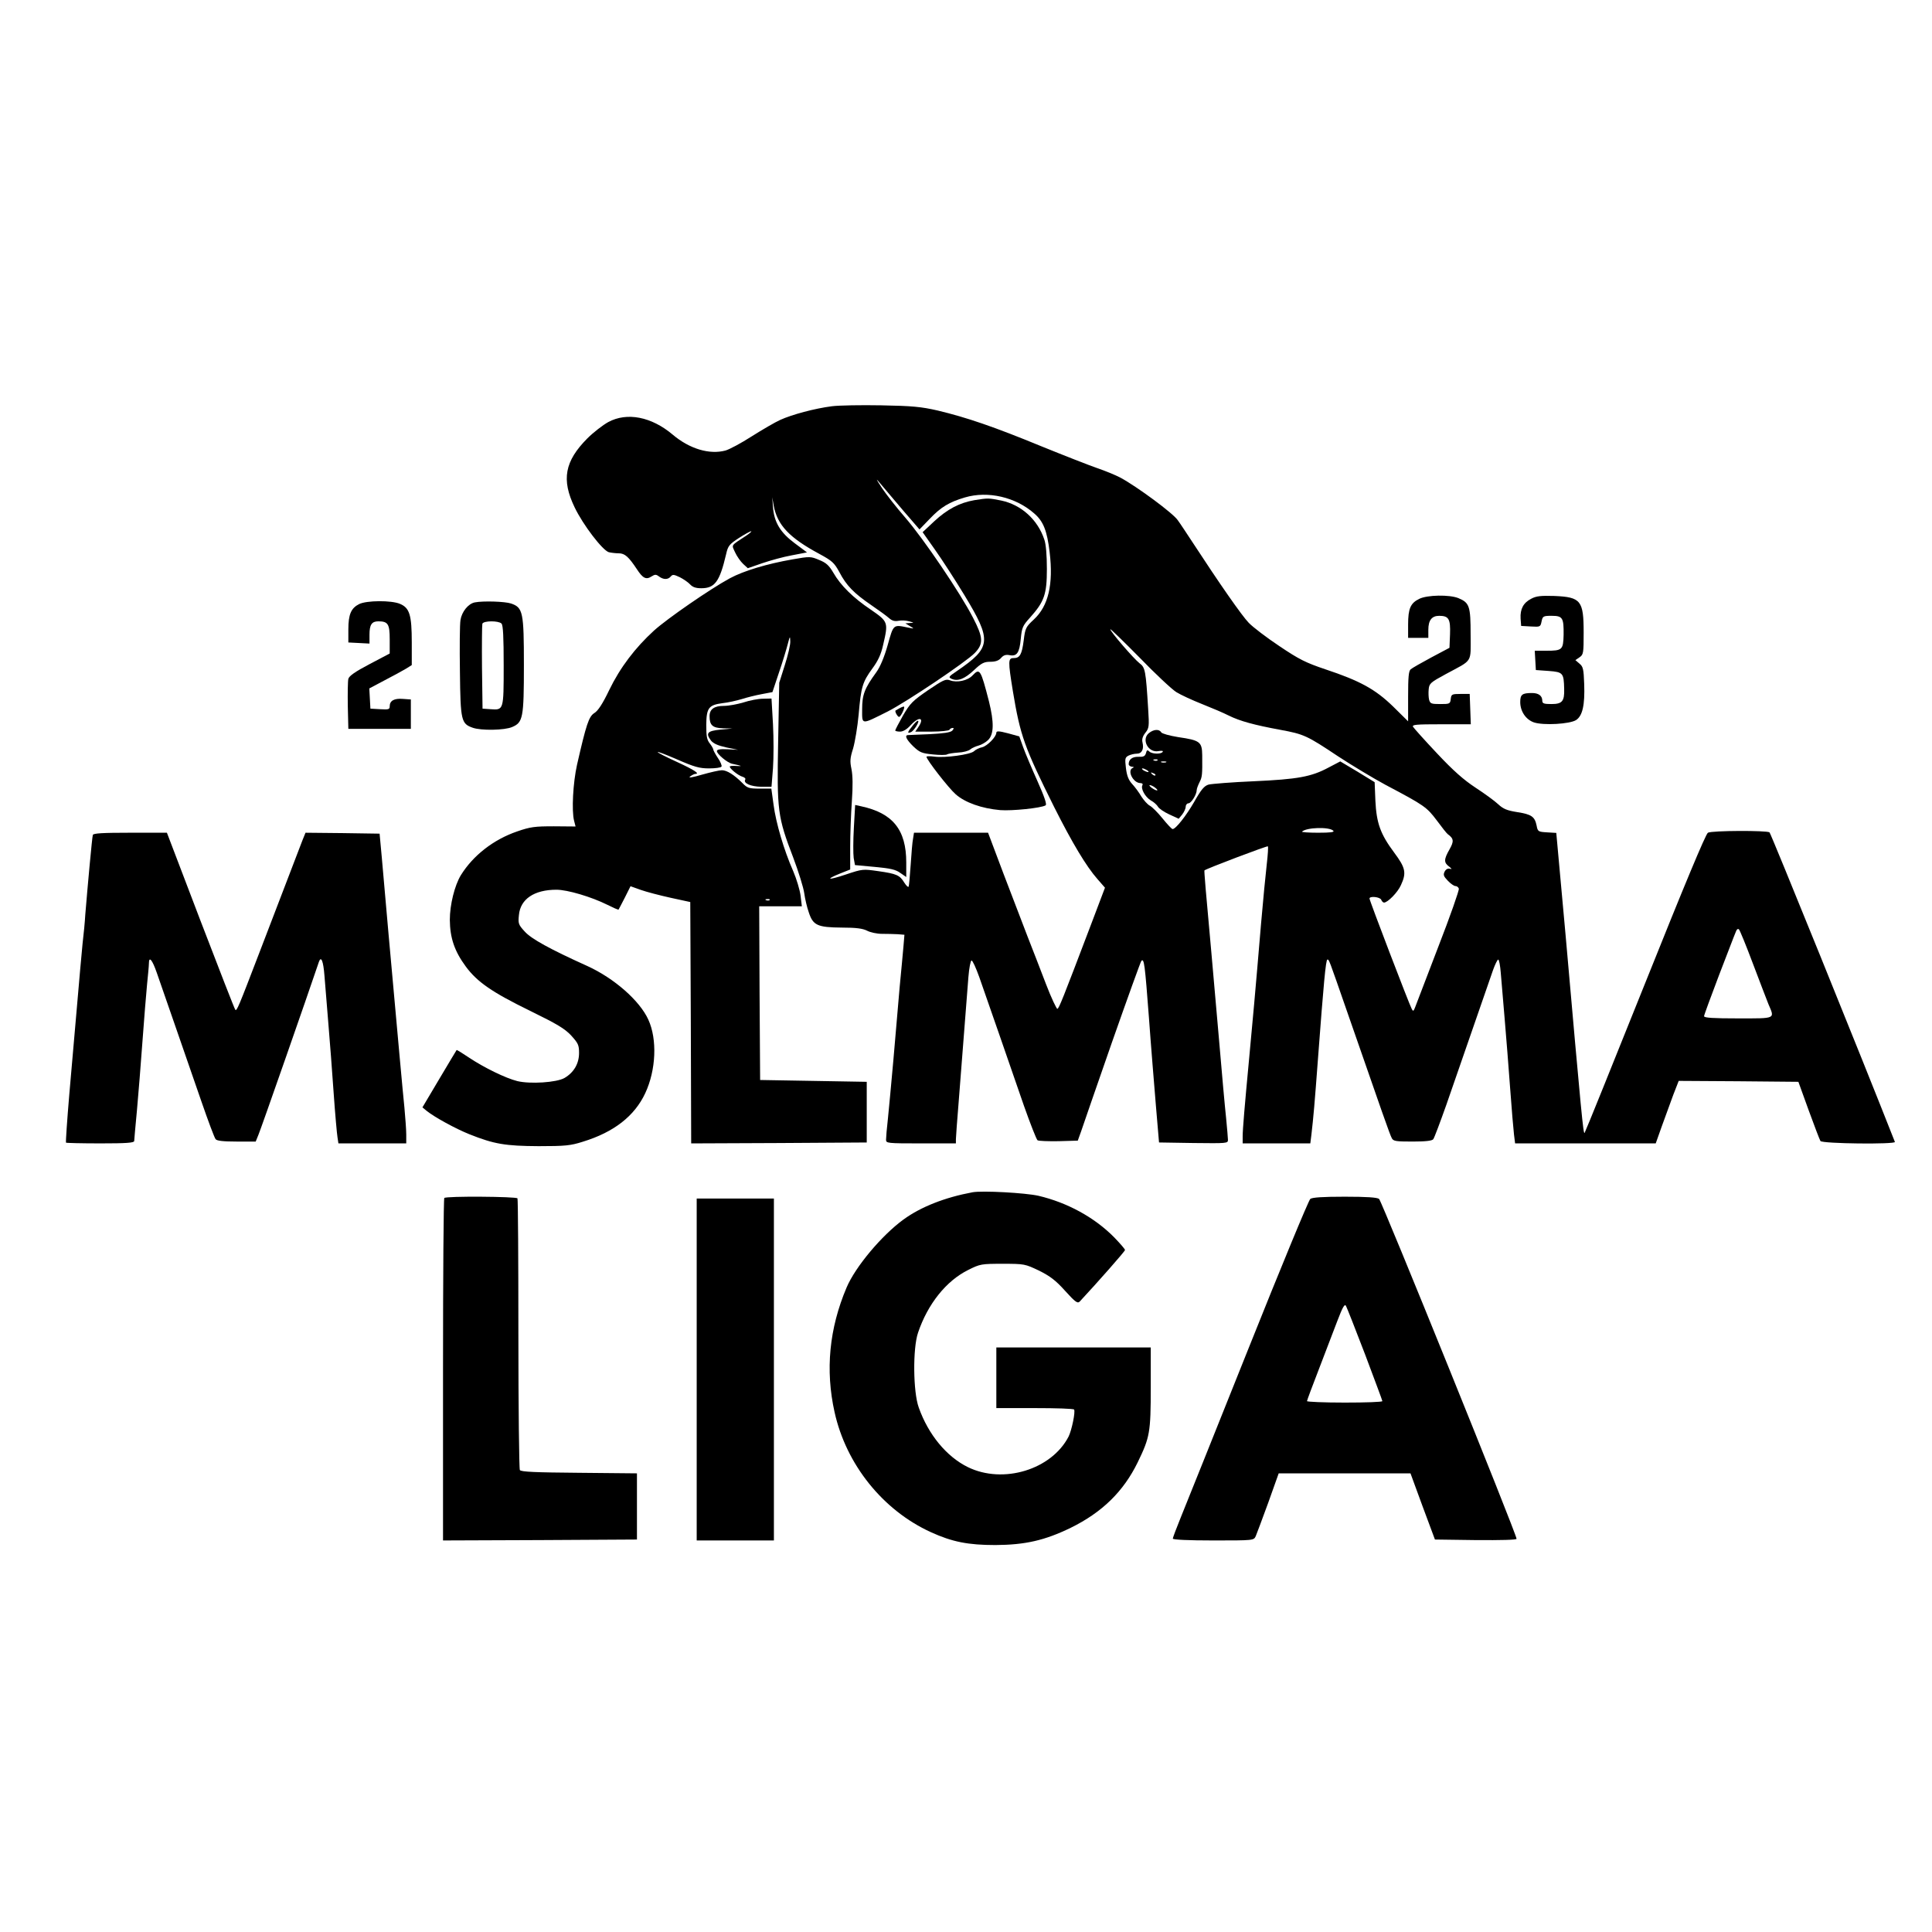
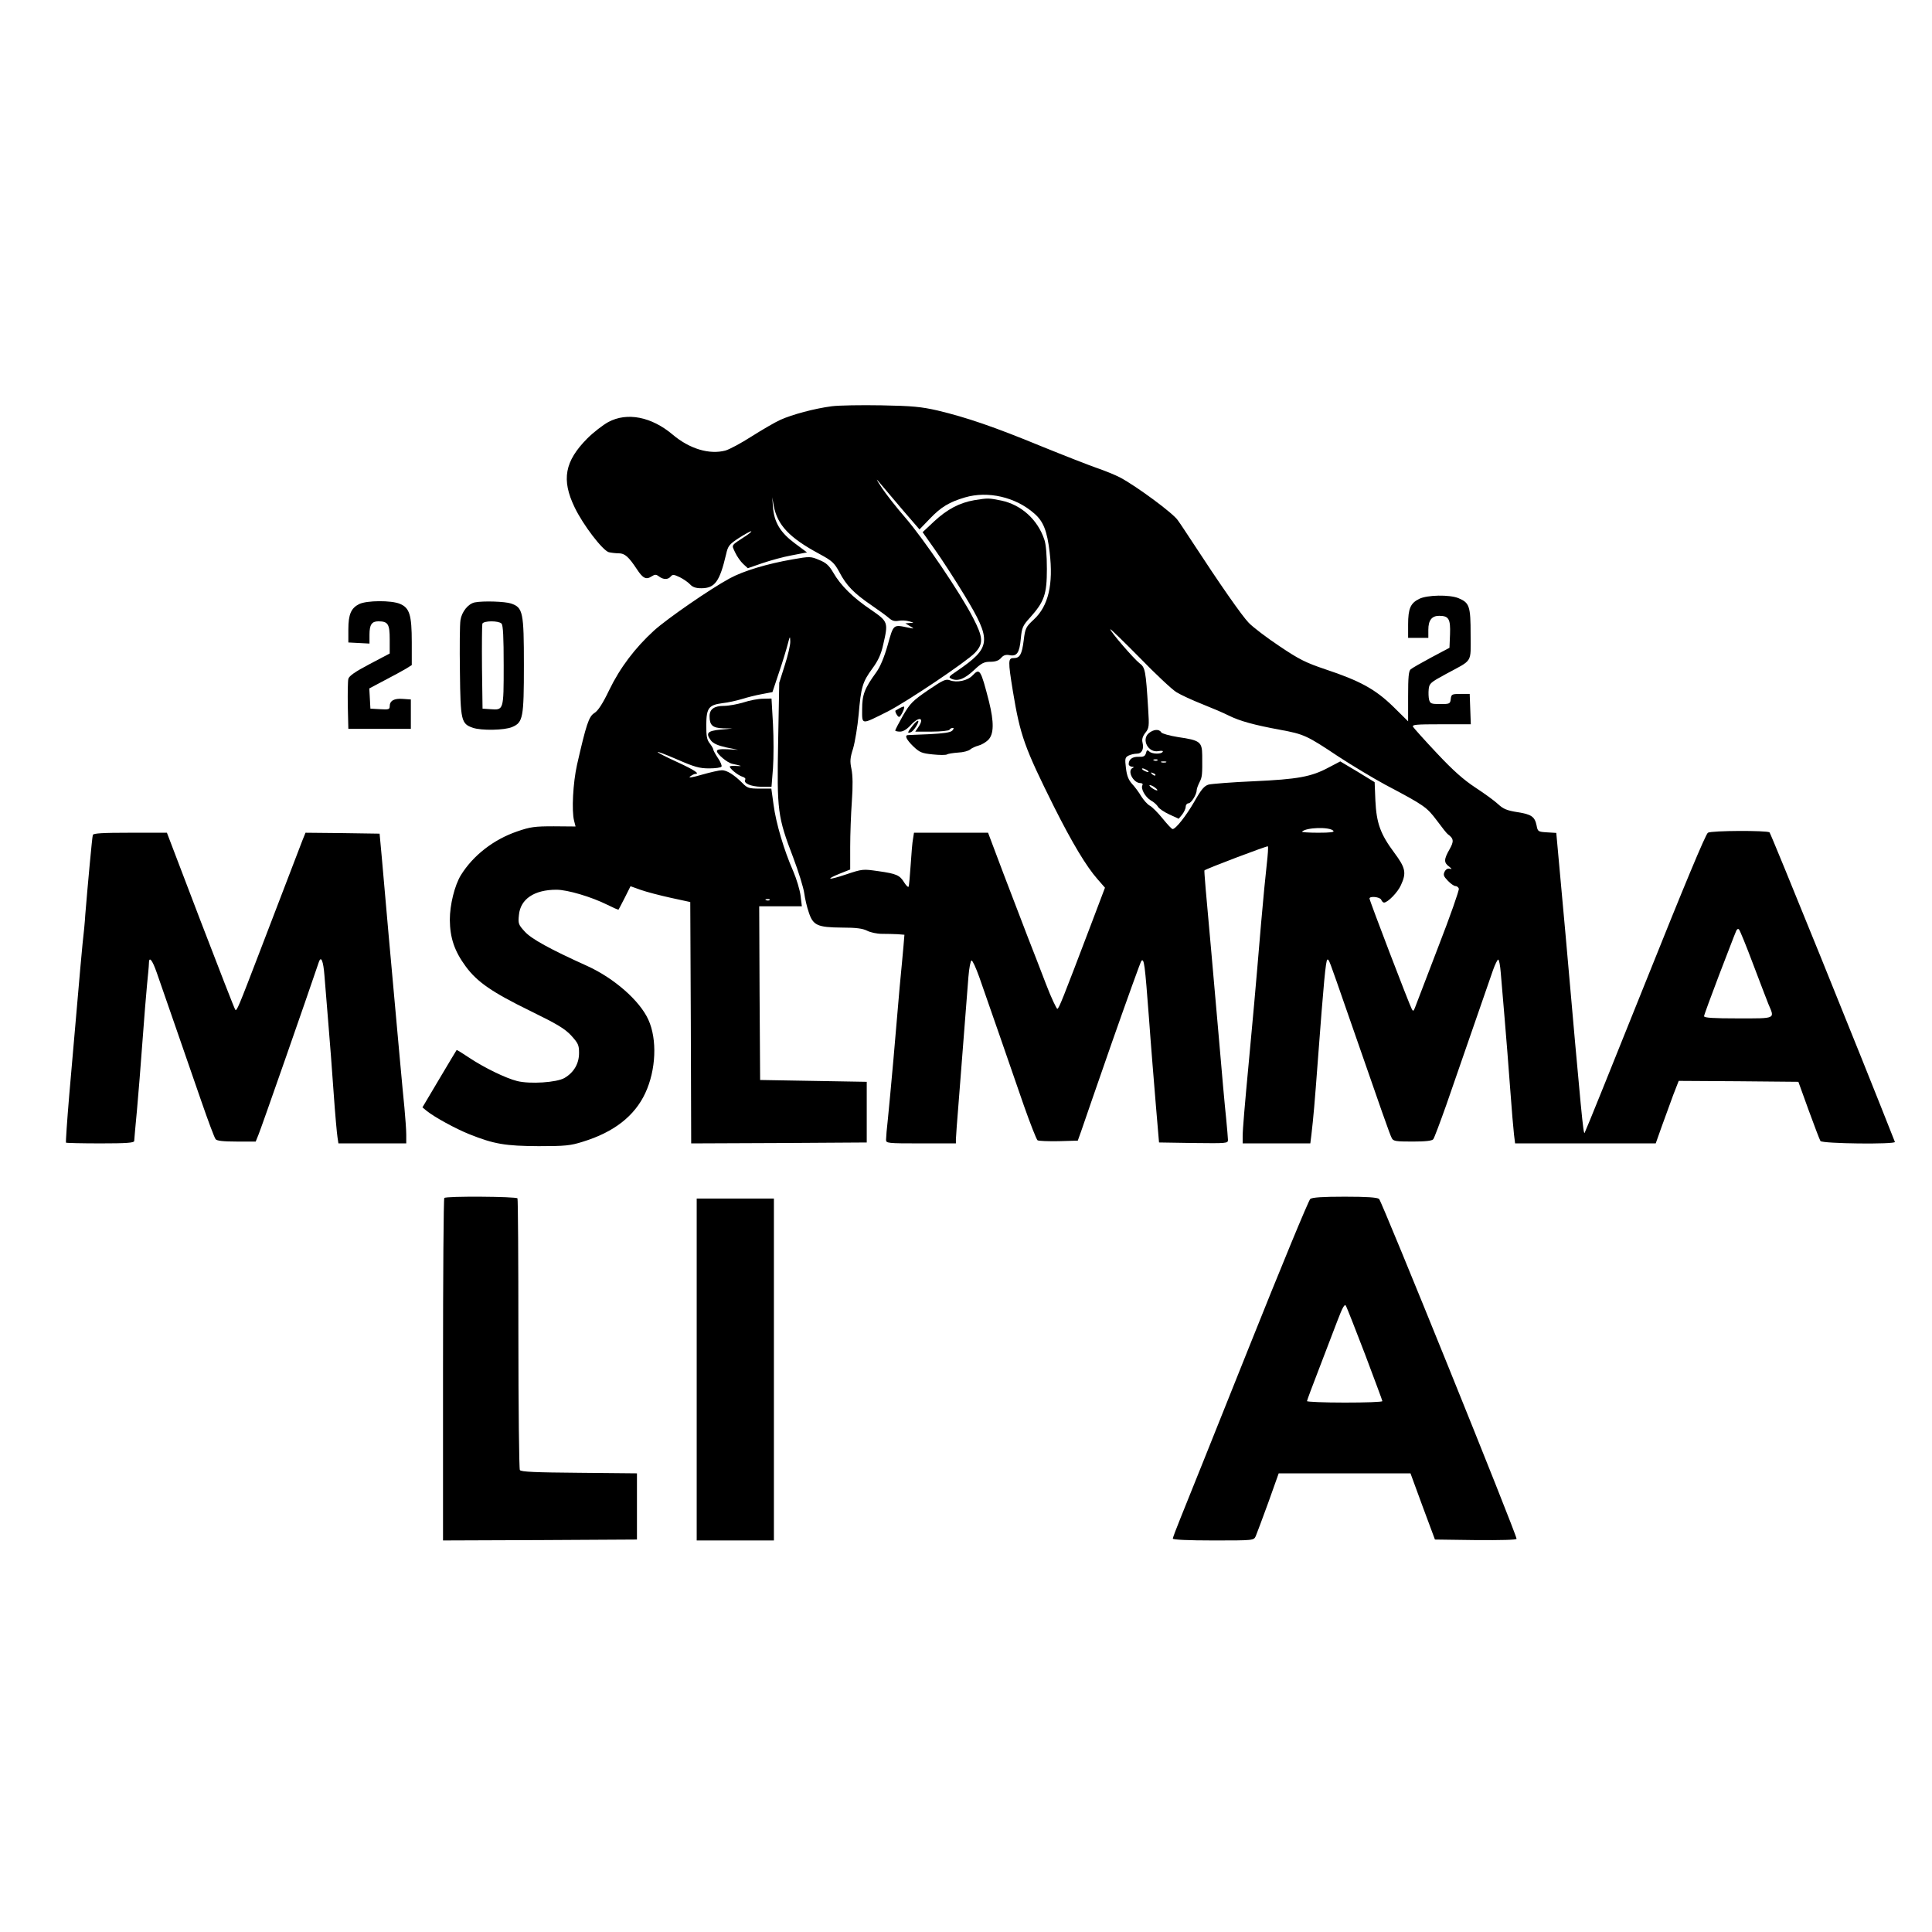
<svg xmlns="http://www.w3.org/2000/svg" version="1.0" width="1051pt" height="1051pt" viewBox="0 0 1051 1051" preserveAspectRatio="xMidYMid meet">
  <g transform="translate(0,1051) scale(0.1,-0.1)" fill="#000000" stroke="none">
    <path d="M4525 8300 c-93 -12 -216 -45 -280 -74 -29 -13 -99 -54 -156 -90 -56 -36 -121 -71 -143 -77 -87 -23 -195 9 -287 87 -115 97 -248 123 -350 68 -29 -16 -81 -56 -114 -89 -123 -124 -142 -224 -69 -375 46 -96 152 -234 186 -244 13 -3 37 -6 54 -6 33 0 54 -19 99 -87 32 -49 50 -58 79 -39 19 12 25 12 41 0 24 -18 49 -18 64 0 10 12 17 11 49 -4 20 -10 46 -28 56 -39 14 -15 31 -21 61 -21 74 0 100 36 135 185 10 45 17 54 69 88 31 20 62 37 67 37 5 0 -6 -10 -25 -23 -88 -58 -82 -48 -62 -92 10 -22 30 -50 44 -63 l25 -23 78 27 c44 15 116 35 161 43 l83 16 -67 50 c-78 58 -111 113 -118 195 l-4 55 8 -46 c20 -106 86 -175 248 -262 70 -38 81 -48 109 -99 38 -73 79 -115 174 -180 41 -28 85 -60 97 -71 16 -14 30 -18 51 -14 16 3 42 2 58 -3 28 -8 28 -8 4 -9 l-25 -2 25 -15 c25 -15 25 -15 -10 -8 -82 17 -79 19 -111 -95 -19 -67 -41 -119 -62 -148 -64 -88 -77 -122 -77 -201 0 -87 -8 -86 140 -12 102 52 427 270 473 318 48 50 46 84 -10 192 -69 134 -267 427 -369 545 -48 55 -104 127 -126 160 -36 55 -36 57 -6 21 18 -22 73 -86 121 -143 l89 -103 56 58 c61 64 106 91 191 116 125 37 276 2 377 -87 50 -43 70 -94 84 -211 21 -175 -7 -293 -86 -366 -43 -40 -47 -47 -55 -113 -10 -78 -21 -97 -55 -97 -30 0 -31 -14 -4 -180 40 -242 63 -306 224 -629 99 -197 176 -325 236 -393 l41 -47 -75 -198 c-158 -416 -175 -458 -184 -461 -4 -1 -33 59 -62 135 -29 76 -74 192 -100 258 -25 66 -84 220 -131 342 l-84 223 -201 0 -202 0 -5 -32 c-4 -18 -9 -82 -13 -143 -4 -60 -9 -114 -11 -118 -3 -5 -13 5 -24 22 -24 40 -42 48 -141 62 -84 12 -86 12 -176 -18 -98 -33 -117 -29 -30 6 l53 21 0 123 c0 67 4 178 9 247 6 85 5 141 -2 176 -9 43 -8 60 9 113 10 35 24 118 30 184 13 151 21 177 75 251 31 42 47 77 58 127 29 124 28 127 -66 192 -97 65 -165 132 -205 202 -23 39 -39 54 -77 69 -45 19 -50 20 -145 3 -138 -24 -265 -62 -341 -103 -107 -58 -340 -219 -412 -284 -103 -94 -185 -202 -244 -324 -36 -75 -61 -113 -81 -125 -30 -19 -44 -62 -94 -281 -22 -98 -30 -251 -16 -305 l8 -31 -118 1 c-104 0 -128 -3 -200 -28 -128 -44 -239 -130 -306 -238 -34 -56 -60 -161 -60 -243 1 -98 25 -170 87 -254 62 -84 143 -140 350 -241 147 -72 189 -97 224 -135 37 -41 42 -51 42 -94 0 -58 -28 -106 -79 -136 -43 -25 -188 -34 -257 -17 -64 16 -180 73 -260 126 -37 25 -68 44 -70 43 -1 -2 -44 -72 -94 -157 l-92 -155 23 -19 c42 -34 157 -97 232 -127 135 -54 196 -64 377 -65 145 0 174 3 240 24 170 52 282 140 340 264 59 126 66 293 17 400 -47 104 -187 226 -332 292 -204 92 -305 148 -340 187 -35 38 -37 44 -32 91 8 86 83 137 204 137 60 0 191 -39 277 -82 32 -16 59 -28 61 -26 1 2 17 31 34 65 l31 62 56 -20 c31 -11 104 -30 163 -43 l106 -23 3 -656 2 -657 478 2 477 3 0 165 0 165 -290 5 -290 5 -3 473 -2 472 116 0 116 0 -7 58 c-4 31 -22 91 -40 133 -50 113 -94 262 -107 362 l-12 87 -64 0 c-57 0 -67 3 -93 30 -46 46 -85 70 -112 70 -14 0 -62 -11 -108 -24 -54 -16 -77 -19 -65 -10 11 8 23 14 28 14 28 0 -6 22 -97 64 -142 65 -143 76 -2 15 94 -41 122 -49 174 -49 34 0 65 4 68 10 3 5 -6 27 -20 47 -14 21 -25 42 -25 46 0 5 -9 20 -19 33 -16 20 -19 40 -19 101 1 92 13 108 89 118 30 3 77 14 104 22 28 9 76 21 109 27 l58 11 35 105 c20 58 41 128 48 155 12 46 13 47 14 16 1 -19 -13 -77 -30 -130 l-30 -95 -6 -321 c-7 -376 -3 -408 82 -630 29 -77 56 -164 60 -194 4 -30 15 -77 25 -105 23 -70 47 -81 180 -82 78 0 113 -5 137 -17 17 -9 53 -17 80 -17 26 0 65 -1 86 -2 l37 -3 -5 -60 c-3 -33 -12 -134 -21 -225 -8 -91 -23 -268 -34 -395 -11 -126 -25 -271 -30 -322 -6 -51 -10 -101 -10 -113 0 -19 5 -20 190 -20 l190 0 0 23 c0 12 7 103 15 202 8 99 21 272 30 385 9 113 19 246 23 295 4 50 12 90 17 90 6 0 24 -40 42 -90 46 -132 172 -493 243 -700 35 -99 68 -183 74 -188 6 -4 58 -6 115 -5 l104 3 18 50 c9 28 85 246 168 485 84 239 156 439 160 443 15 15 19 -18 41 -308 11 -154 29 -370 38 -480 l17 -200 188 -3 c181 -2 187 -2 187 17 0 11 -5 64 -10 118 -6 54 -24 253 -40 443 -17 190 -35 395 -40 455 -31 337 -40 448 -38 450 9 9 342 135 345 131 3 -2 0 -46 -6 -98 -6 -51 -20 -196 -31 -323 -30 -359 -49 -567 -65 -735 -24 -255 -35 -383 -35 -422 l0 -38 184 0 184 0 6 48 c11 95 17 162 36 417 30 399 42 535 51 535 9 0 6 8 106 -280 193 -556 234 -673 244 -691 8 -17 22 -19 113 -19 71 0 107 4 113 13 5 6 37 91 71 187 81 233 229 661 254 733 11 31 24 57 28 57 5 0 11 -33 14 -72 3 -40 13 -152 21 -248 8 -96 22 -267 30 -380 8 -113 18 -226 21 -252 l6 -48 383 0 382 0 33 93 c18 50 46 127 62 170 l30 77 325 -2 326 -3 56 -155 c31 -85 60 -161 64 -167 10 -15 411 -19 405 -5 -180 458 -675 1679 -682 1684 -16 11 -314 10 -335 -2 -12 -6 -130 -290 -341 -817 -178 -444 -326 -811 -330 -816 -7 -8 -16 83 -104 1083 -14 157 -31 344 -38 417 l-12 132 -50 3 c-48 3 -51 4 -57 37 -10 48 -27 61 -105 73 -56 9 -76 17 -104 43 -19 18 -74 58 -123 90 -64 42 -121 92 -210 187 -67 71 -125 136 -130 144 -7 12 15 14 153 14 l161 0 -3 83 -3 82 -50 0 c-47 0 -50 -2 -53 -27 -3 -27 -6 -28 -57 -28 -49 0 -55 2 -61 24 -3 13 -4 38 -2 57 3 31 10 37 93 82 150 81 135 57 135 215 0 154 -6 173 -66 198 -48 20 -171 18 -214 -4 -47 -23 -60 -53 -60 -139 l0 -73 55 0 55 0 0 44 c0 52 19 76 59 76 52 0 62 -17 59 -100 l-3 -74 -98 -52 c-54 -29 -105 -58 -113 -65 -11 -9 -14 -42 -14 -147 l0 -136 -82 81 c-97 94 -179 139 -368 202 -107 36 -143 54 -250 126 -69 46 -144 103 -167 127 -37 38 -157 210 -309 443 -29 44 -63 96 -77 115 -24 37 -222 183 -311 231 -28 15 -85 38 -126 52 -41 14 -179 68 -307 120 -255 105 -404 156 -563 194 -88 20 -136 25 -305 28 -110 2 -231 0 -270 -5z m1874 -1555 c24 -15 87 -44 140 -65 53 -21 119 -49 146 -63 61 -30 138 -51 279 -77 130 -24 145 -31 316 -145 75 -49 191 -119 258 -155 210 -111 223 -120 278 -193 28 -38 55 -72 60 -75 33 -24 34 -39 9 -83 -31 -54 -31 -72 -2 -93 15 -12 17 -16 5 -12 -11 3 -22 -2 -29 -15 -9 -18 -6 -26 17 -50 15 -16 34 -29 41 -29 8 0 16 -6 19 -14 3 -7 -47 -150 -112 -317 -64 -167 -121 -315 -126 -329 -8 -21 -11 -23 -18 -9 -13 23 -230 590 -230 601 0 15 58 9 64 -7 3 -8 10 -15 15 -15 20 0 75 56 92 95 31 67 25 94 -36 176 -76 102 -97 161 -103 284 l-4 100 -93 57 -94 56 -63 -33 c-95 -51 -168 -64 -408 -75 -118 -5 -228 -14 -245 -18 -24 -7 -40 -26 -78 -93 -45 -78 -101 -149 -118 -149 -5 0 -29 26 -55 58 -25 31 -57 63 -69 69 -13 7 -33 30 -46 50 -12 21 -35 52 -50 68 -20 22 -29 45 -34 87 -6 50 -5 57 13 67 12 6 32 11 46 11 28 0 40 25 31 62 -4 16 1 33 16 52 20 25 21 35 15 129 -13 210 -16 226 -47 249 -31 24 -159 172 -159 185 0 4 71 -65 158 -153 86 -89 177 -174 201 -189z m854 -754 c8 -8 -14 -11 -83 -11 -51 0 -91 3 -87 6 23 23 148 27 170 5z m-3066 -377 c-3 -3 -12 -4 -19 -1 -8 3 -5 6 6 6 11 1 17 -2 13 -5z m5348 -344 c36 -96 75 -196 85 -222 35 -82 44 -78 -165 -78 -134 0 -185 3 -185 12 0 6 37 106 81 222 45 116 85 222 91 235 5 15 12 21 18 15 5 -5 39 -88 75 -184z" />
    <path d="M6250 6522 c-43 -35 -3 -109 52 -98 18 3 27 2 23 -4 -9 -14 -59 -12 -73 2 -10 10 -14 8 -18 -9 -5 -17 -13 -21 -41 -20 -33 1 -53 -14 -53 -40 0 -7 8 -13 18 -14 10 0 12 -3 5 -6 -34 -13 1 -83 41 -83 10 0 14 -5 11 -11 -11 -18 14 -64 45 -83 17 -9 34 -25 39 -34 5 -10 33 -29 61 -42 l52 -24 19 23 c10 13 19 32 19 42 0 10 7 19 15 19 15 0 45 48 45 72 0 7 7 26 15 42 15 29 16 40 15 148 -1 72 -12 81 -130 98 -49 8 -88 19 -93 26 -11 19 -41 17 -67 -4z m47 -148 c-3 -3 -12 -4 -19 -1 -8 3 -5 6 6 6 11 1 17 -2 13 -5z m46 -11 c-7 -2 -19 -2 -25 0 -7 3 -2 5 12 5 14 0 19 -2 13 -5z m-103 -43 c8 -5 11 -10 5 -10 -5 0 -17 5 -25 10 -8 5 -10 10 -5 10 6 0 17 -5 25 -10z m45 -28 c-3 -3 -11 0 -18 7 -9 10 -8 11 6 5 10 -3 15 -9 12 -12z m-1 -67 c11 -8 15 -15 10 -15 -6 0 -19 7 -30 15 -10 8 -14 14 -9 14 6 0 19 -6 29 -14z" />
    <path d="M5300 7789 c-80 -14 -147 -49 -218 -115 l-63 -59 67 -95 c37 -52 109 -163 160 -247 151 -249 147 -285 -40 -413 -46 -31 -48 -34 -29 -43 34 -15 71 0 122 48 40 38 55 45 88 45 28 0 46 6 59 21 13 15 26 19 46 15 40 -8 54 13 61 89 6 61 10 71 50 115 78 87 92 127 92 265 0 73 -5 136 -14 160 -36 108 -125 189 -234 212 -70 14 -71 14 -147 2z" />
-     <path d="M8330 7253 c-43 -22 -61 -56 -58 -108 l3 -40 53 -3 c51 -3 52 -2 58 27 6 29 9 31 55 31 60 0 66 -11 65 -103 -2 -82 -7 -87 -94 -87 l-63 0 3 -52 3 -53 70 -5 c78 -6 82 -11 84 -98 2 -67 -11 -82 -69 -82 -41 0 -50 3 -50 18 0 27 -20 42 -56 42 -53 0 -64 -8 -64 -49 0 -51 31 -96 75 -111 52 -17 195 -9 229 13 35 23 48 82 44 195 -3 83 -6 96 -26 112 l-22 19 22 15 c22 15 23 23 23 135 0 174 -15 193 -160 199 -72 2 -97 0 -125 -15z" />
    <path d="M1954 7224 c-44 -22 -59 -56 -59 -138 l0 -71 58 -3 57 -3 0 49 c0 53 12 72 48 72 53 0 62 -15 62 -98 l0 -77 -110 -58 c-78 -41 -111 -64 -115 -80 -3 -12 -4 -78 -3 -147 l3 -125 170 0 170 0 0 80 0 80 -43 3 c-48 4 -72 -10 -72 -40 0 -17 -6 -19 -52 -16 l-53 3 -3 55 -3 55 83 44 c46 24 98 52 116 63 l32 20 0 124 c0 149 -12 187 -64 209 -47 20 -181 19 -222 -1z" />
    <path d="M2583 7233 c-36 -7 -71 -51 -78 -96 -4 -23 -5 -150 -3 -282 3 -266 7 -282 70 -304 45 -16 173 -14 214 4 59 25 64 49 64 337 0 288 -5 313 -70 335 -33 11 -151 15 -197 6z m145 -115 c9 -9 12 -74 12 -229 0 -244 0 -242 -72 -237 l-43 3 -3 225 c-1 123 0 230 2 237 7 17 88 17 104 1z" />
    <path d="M5291 6836 c-27 -29 -85 -41 -123 -27 -23 9 -37 2 -120 -54 -84 -58 -97 -71 -136 -138 -23 -41 -42 -77 -42 -81 0 -3 12 -6 26 -6 17 0 37 12 58 35 47 51 78 41 40 -13 l-15 -22 90 0 c49 0 93 5 96 10 3 6 11 10 18 10 7 0 6 -5 -3 -15 -11 -10 -48 -15 -125 -19 -60 -2 -113 -5 -117 -5 -18 -2 -6 -26 30 -61 35 -33 46 -38 106 -44 37 -4 72 -4 78 0 6 4 34 8 60 10 27 1 57 9 66 17 9 8 30 17 45 21 16 4 40 18 53 31 31 31 32 96 4 209 -45 175 -50 183 -89 142z" />
    <path d="M4045 6689 c-33 -10 -81 -19 -107 -19 -53 0 -78 -18 -78 -56 0 -49 16 -64 73 -66 l52 -1 -65 -6 c-72 -7 -83 -19 -52 -60 13 -16 38 -27 83 -37 l64 -13 -57 3 c-41 2 -58 -1 -58 -10 0 -16 56 -63 83 -69 53 -11 59 -14 25 -12 -21 2 -38 0 -38 -3 0 -12 45 -48 68 -55 12 -3 20 -11 16 -16 -12 -20 31 -38 87 -39 l56 0 8 101 c4 56 4 164 0 240 l-8 139 -46 -1 c-25 0 -73 -9 -106 -20z" />
    <path d="M4895 6658 c-11 -6 -21 -12 -23 -13 -6 -5 11 -35 19 -35 9 0 33 50 27 56 -2 1 -12 -2 -23 -8z" />
    <path d="M4963 6560 c-27 -33 -29 -42 -8 -33 17 6 51 63 38 62 -5 0 -18 -13 -30 -29z" />
-     <path d="M5420 6524 c0 -22 -49 -72 -77 -79 -16 -3 -36 -13 -45 -22 -20 -18 -157 -37 -215 -29 -24 3 -43 3 -43 -1 0 -15 120 -170 159 -204 51 -45 141 -77 242 -86 63 -5 223 11 247 26 8 4 -6 46 -44 131 -31 69 -66 152 -78 185 l-21 59 -62 17 c-49 13 -63 13 -63 3z" />
-     <path d="M4645 6007 c-4 -68 -4 -142 -1 -164 l7 -39 108 -10 c85 -8 113 -14 139 -33 l32 -22 0 79 c0 178 -73 269 -246 306 l-32 7 -7 -124z" />
    <path d="M505 5968 c-4 -12 -28 -275 -41 -433 -2 -38 -9 -110 -15 -160 -5 -49 -18 -196 -29 -325 -11 -129 -31 -351 -43 -493 -12 -142 -20 -260 -18 -263 2 -2 87 -4 188 -4 140 0 183 3 183 13 0 6 7 82 15 167 8 85 21 254 30 375 9 121 20 261 25 310 5 50 10 100 10 113 0 43 18 22 43 -50 14 -40 59 -170 100 -288 41 -118 105 -303 142 -410 37 -107 72 -201 78 -207 6 -9 42 -13 114 -13 l104 0 15 37 c12 27 267 757 329 941 12 34 24 3 30 -75 4 -49 13 -164 21 -258 8 -93 21 -264 29 -380 8 -115 18 -225 21 -242 l5 -33 184 0 185 0 0 48 c0 26 -5 92 -10 147 -10 97 -32 342 -86 940 -14 160 -31 349 -37 420 l-12 130 -201 3 -202 2 -17 -42 c-15 -39 -46 -120 -235 -613 -112 -292 -122 -317 -130 -308 -4 4 -89 223 -190 486 l-182 477 -200 0 c-150 0 -200 -3 -203 -12z" />
-     <path d="M5290 4024 c-150 -28 -280 -79 -375 -148 -118 -86 -262 -257 -310 -371 -94 -222 -116 -448 -65 -677 63 -285 263 -534 524 -653 116 -53 203 -70 351 -70 162 1 268 25 410 94 171 84 287 198 364 356 66 136 71 162 71 407 l0 218 -420 0 -420 0 0 -165 0 -165 209 0 c116 0 212 -3 214 -8 8 -12 -13 -113 -30 -147 -93 -180 -356 -260 -548 -166 -116 57 -215 177 -267 324 -31 85 -33 322 -4 407 53 157 154 283 274 342 64 32 71 33 187 33 118 0 121 -1 197 -37 60 -30 91 -53 142 -110 57 -63 68 -70 80 -58 95 102 246 273 246 280 0 5 -27 36 -60 70 -107 108 -254 188 -411 225 -71 16 -305 29 -359 19z" />
    <path d="M2417 3993 c-4 -3 -7 -424 -7 -935 l0 -928 528 2 527 3 0 180 0 180 -314 3 c-237 2 -317 5 -323 15 -4 6 -8 340 -8 740 0 400 -2 732 -5 738 -7 10 -388 13 -398 2z" />
    <path d="M7128 3988 c-9 -7 -161 -375 -338 -818 -177 -443 -342 -854 -366 -913 -24 -59 -44 -112 -44 -117 0 -6 84 -10 220 -10 219 0 220 0 231 23 5 12 36 94 68 182 l57 160 359 0 358 0 66 -180 67 -180 222 -3 c140 -1 222 1 222 7 0 25 -733 1837 -748 1849 -11 8 -65 12 -187 12 -122 0 -176 -4 -187 -12z m298 -846 c51 -136 94 -250 94 -254 0 -5 -92 -8 -205 -8 -113 0 -205 4 -205 8 0 4 29 82 64 172 35 91 80 209 101 264 29 76 40 95 47 82 5 -9 52 -128 104 -264z" />
    <path d="M3790 3060 l0 -930 210 0 210 0 0 930 0 930 -210 0 -210 0 0 -930z" />
  </g>
</svg>